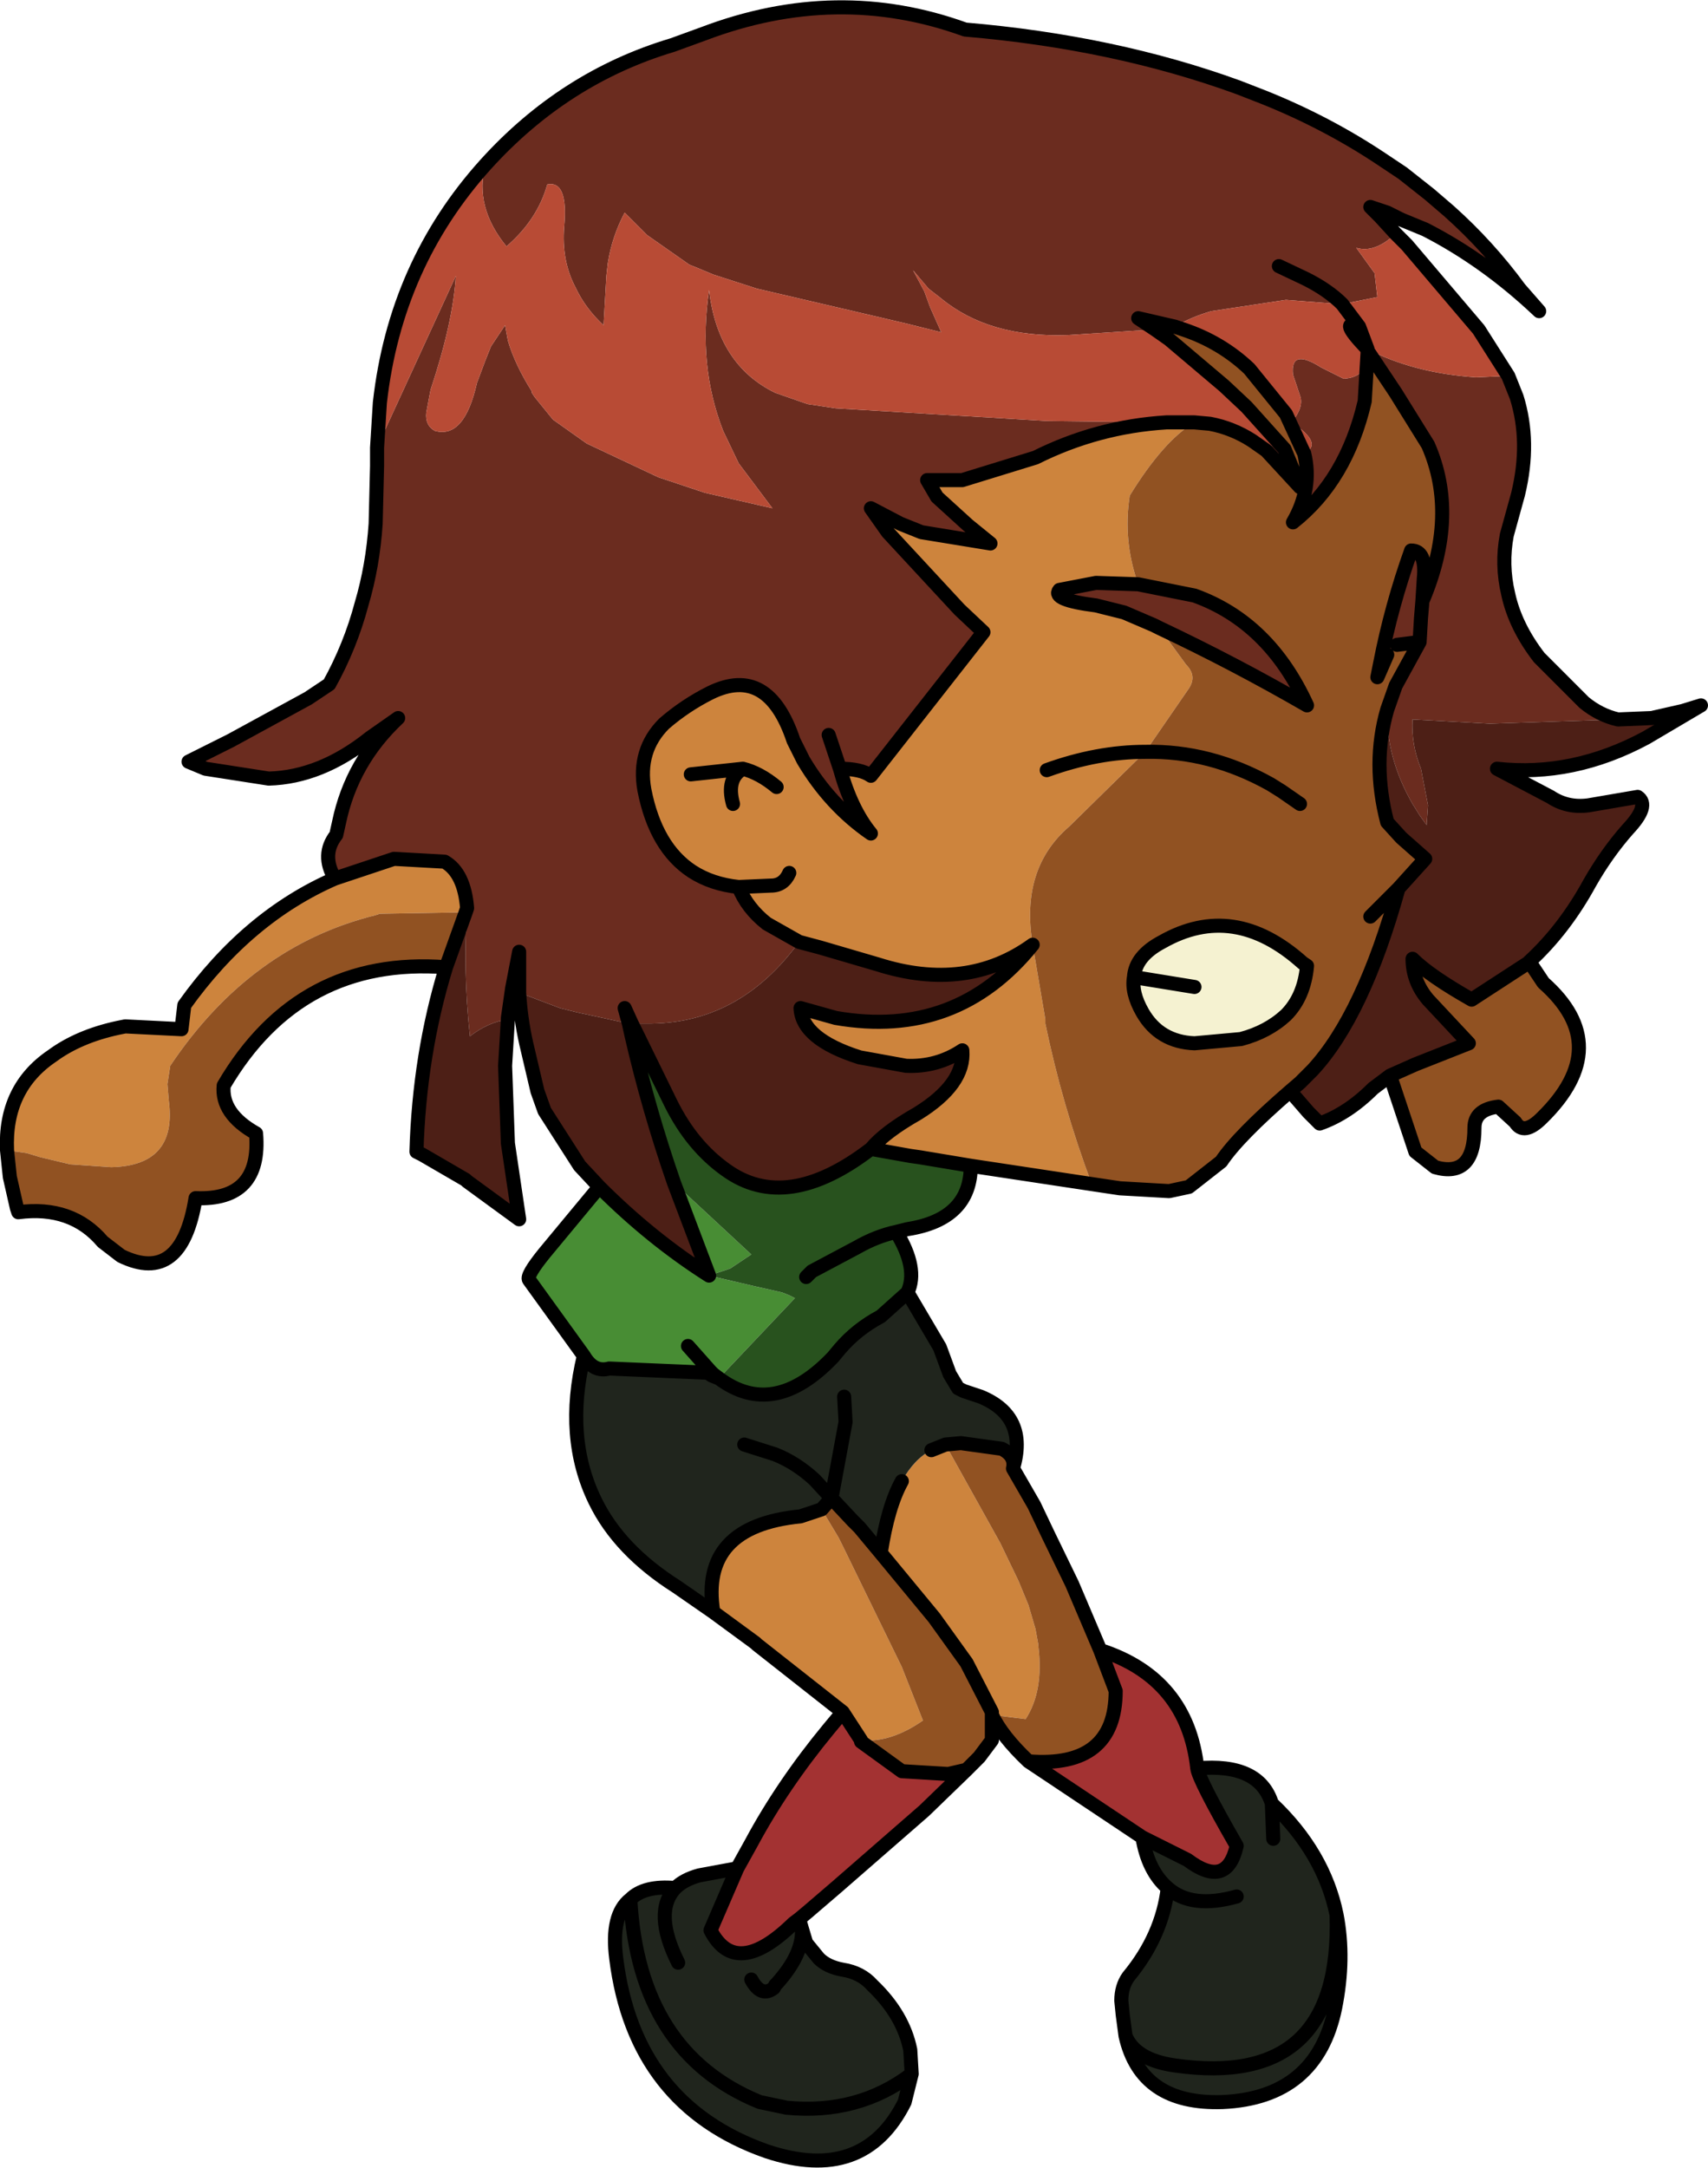
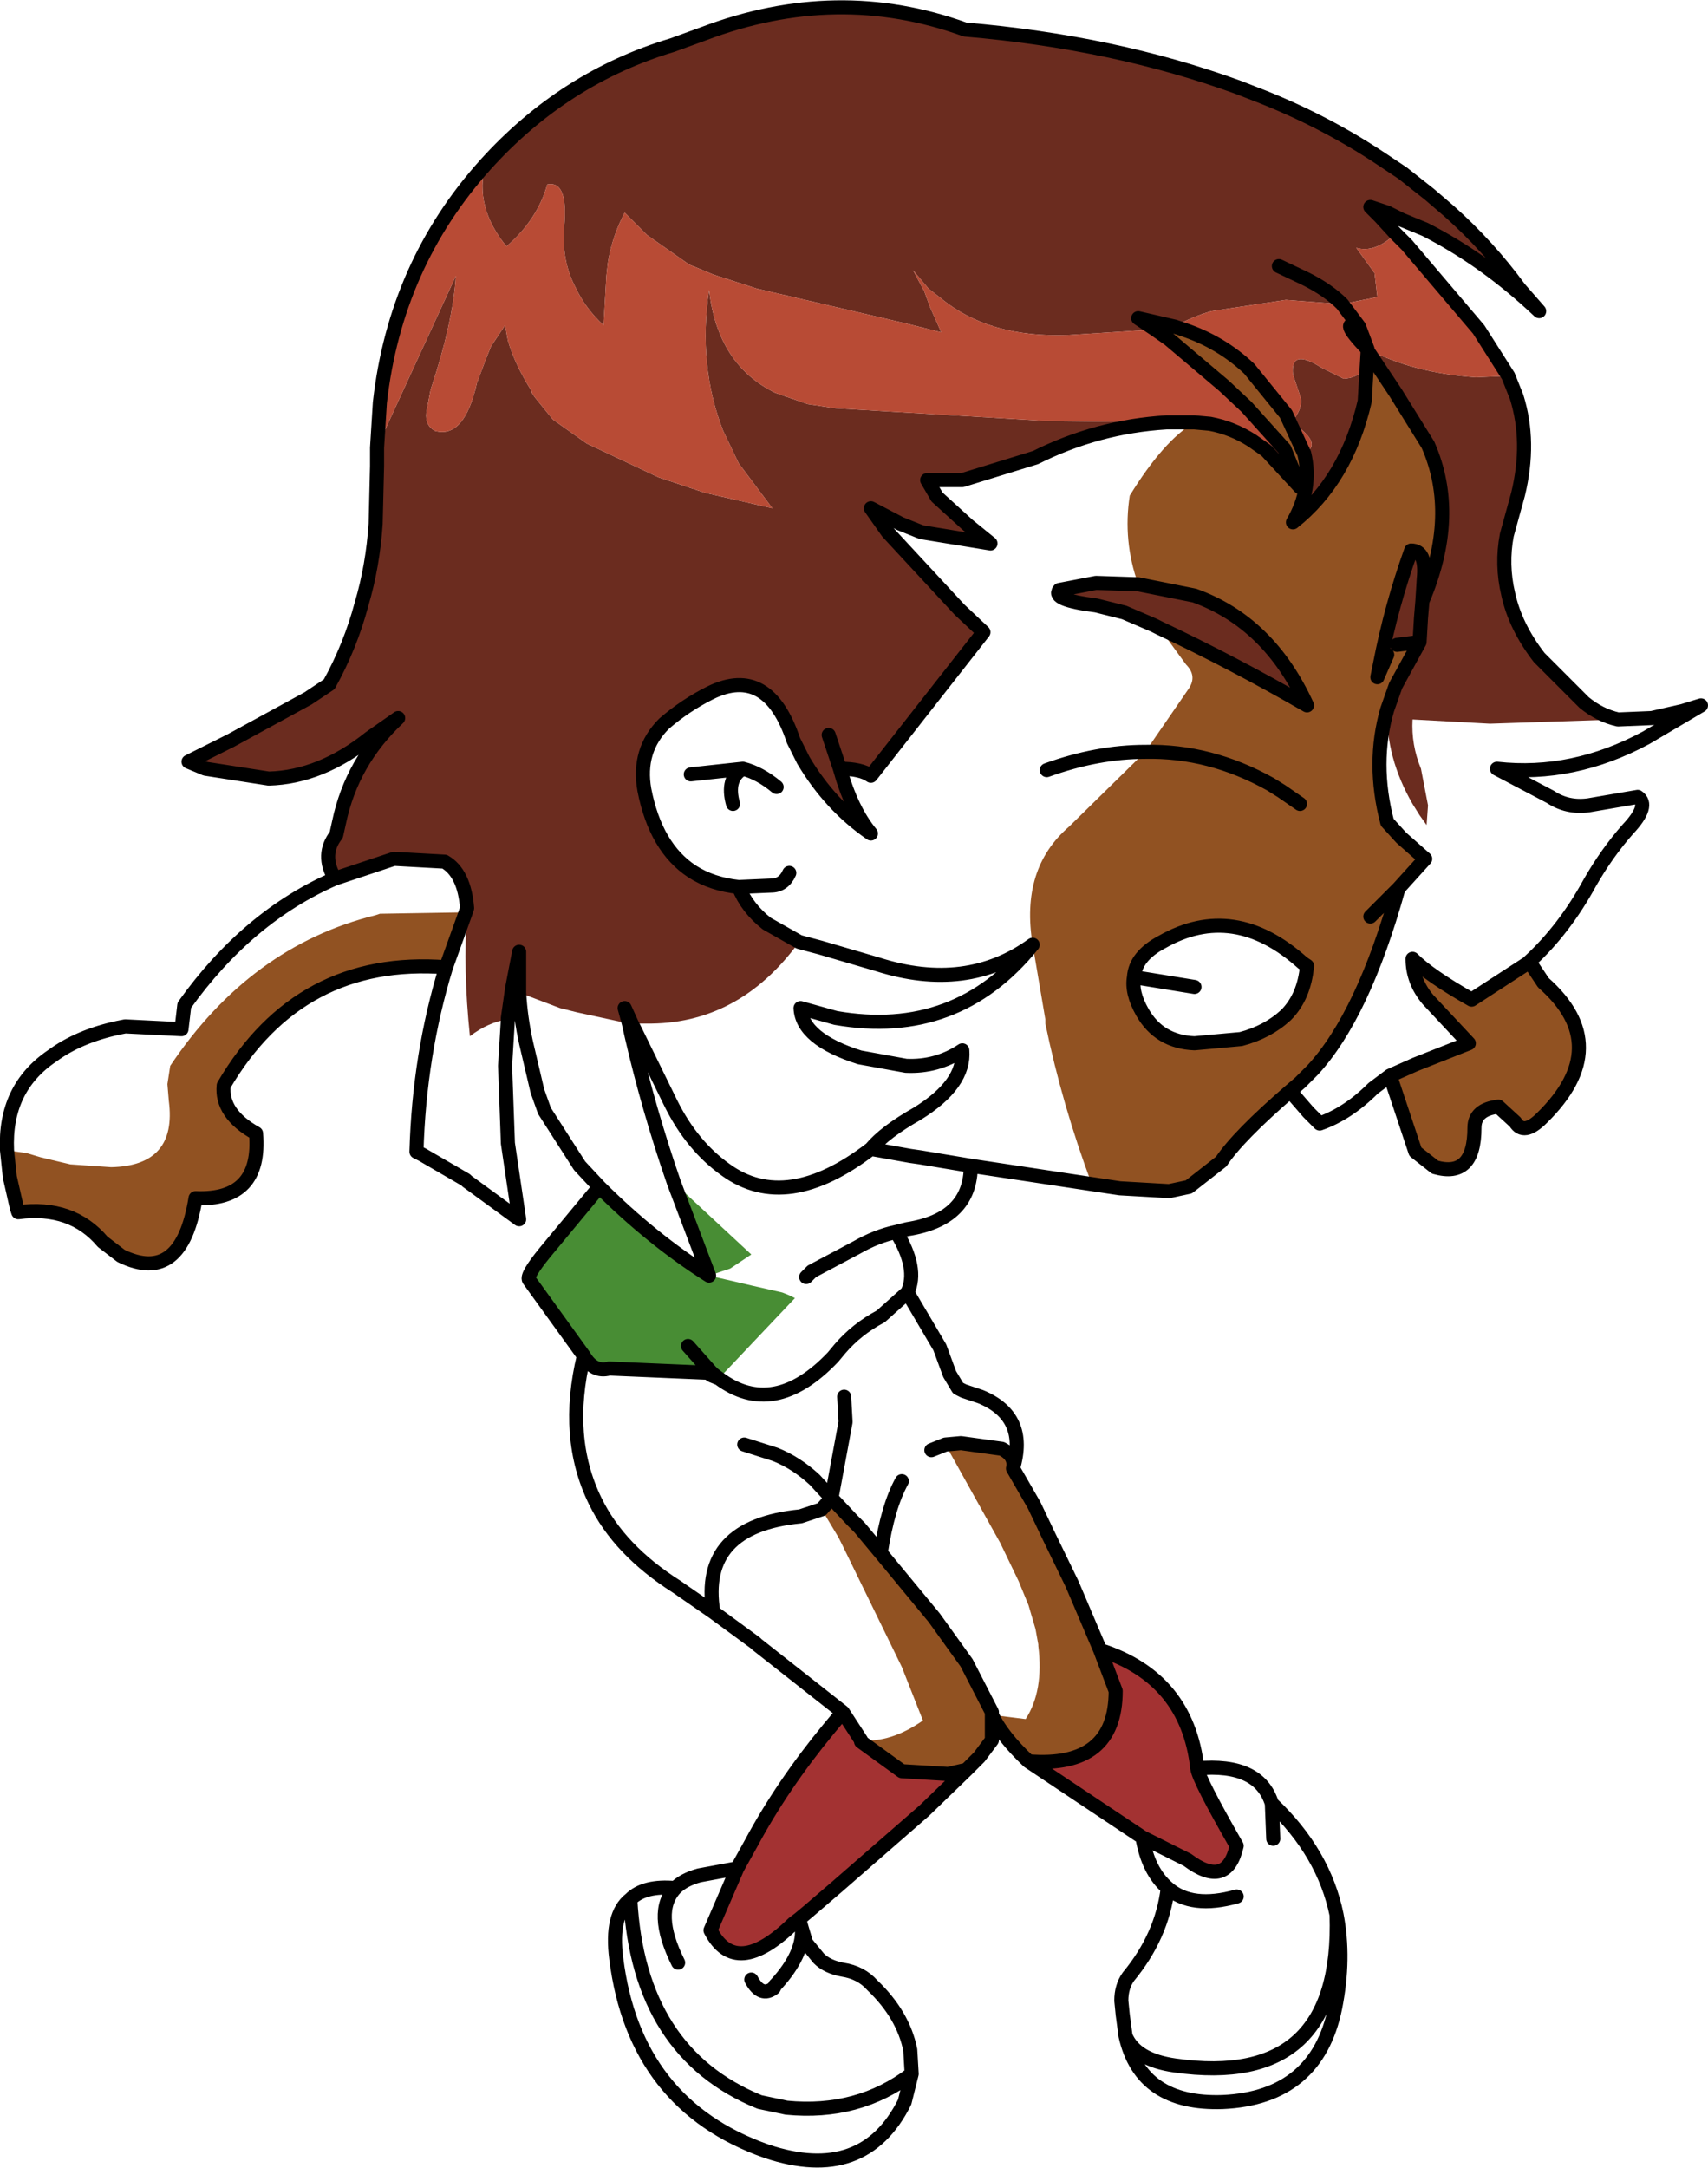
<svg xmlns="http://www.w3.org/2000/svg" height="77.0px" width="60.7px">
  <g transform="matrix(1.0, 0.0, 0.0, 1.0, 13.95, -22.2)">
    <path d="M39.65 35.55 L39.95 36.3 Q40.45 37.9 40.0 39.75 L39.6 41.2 Q39.4 42.25 39.65 43.3 39.9 44.45 40.75 45.55 L42.35 47.15 Q42.9 47.6 43.55 47.75 L39.0 47.9 36.25 47.75 Q36.2 48.65 36.55 49.5 L36.8 50.8 36.75 51.5 36.5 51.15 36.25 50.75 Q35.3 49.1 35.35 47.4 L35.65 46.55 36.5 45.0 36.55 44.15 36.6 43.55 36.55 44.15 36.5 45.0 35.7 45.1 35.35 45.45 35.0 46.25 35.1 45.75 Q35.5 43.7 36.2 41.75 36.75 41.75 36.65 42.75 L36.6 43.55 Q37.9 40.5 36.8 38.0 L35.65 36.15 34.65 34.65 34.65 34.6 Q36.3 35.45 38.5 35.6 L39.65 35.55 M4.5 57.45 L4.5 56.0 4.25 57.3 4.1 58.35 4.1 58.4 Q3.4 58.5 2.75 59.0 2.5 56.6 2.65 54.6 L2.65 54.45 Q2.55 53.2 1.85 52.8 L0.05 52.7 -2.05 53.4 Q-2.55 52.55 -2.0 51.85 L-1.9 51.4 Q-1.45 49.25 0.2 47.7 L-0.8 48.4 Q-2.55 49.8 -4.4 49.85 L-6.65 49.5 -7.25 49.25 -5.75 48.5 -3.0 47.0 -2.25 46.5 Q-1.5 45.15 -1.1 43.65 -0.7 42.3 -0.6 40.8 L-0.55 38.75 -0.55 38.45 -0.55 38.1 -0.35 37.65 2.25 32.0 Q2.15 33.65 1.35 36.05 L1.2 36.85 Q1.15 37.3 1.5 37.5 2.55 37.8 3.0 35.8 L3.3 35.0 3.5 34.5 4.0 33.75 4.1 34.3 Q4.35 35.15 4.95 36.1 L4.95 36.15 5.05 36.3 5.7 37.1 6.9 37.95 9.45 39.15 10.5 39.5 11.1 39.7 13.5 40.25 12.3 38.65 11.75 37.5 Q10.85 35.2 11.25 32.5 11.55 35.15 13.6 36.15 L14.75 36.55 15.75 36.7 23.25 37.15 27.5 37.2 Q25.05 37.35 22.85 38.45 L20.25 39.25 19.0 39.25 19.35 39.85 20.45 40.85 21.25 41.5 18.8 41.1 18.05 40.8 17.0 40.25 17.6 41.1 20.15 43.85 21.0 44.65 17.0 49.75 Q16.65 49.5 15.9 49.5 16.3 50.95 17.0 51.8 15.55 50.8 14.6 49.2 L14.25 48.5 Q13.35 45.8 11.3 46.8 10.4 47.25 9.65 47.9 8.7 48.85 8.95 50.25 9.35 52.3 10.65 53.15 11.35 53.6 12.3 53.7 12.6 54.45 13.3 55.0 L14.45 55.65 Q12.3 58.6 9.0 58.55 L8.5 58.55 8.25 58.0 8.4 58.55 6.55 58.15 5.95 58.0 4.5 57.45 M3.3 28.05 Q6.1 24.95 9.95 23.8 L11.05 23.4 Q15.8 21.6 20.35 23.25 25.65 23.7 30.05 25.3 L30.95 25.65 Q33.2 26.55 35.15 27.85 L35.9 28.35 36.85 29.1 37.55 29.7 Q38.95 30.95 40.05 32.45 L40.75 33.25 Q38.85 31.45 36.7 30.35 L35.85 30.0 35.35 29.75 34.75 29.55 35.1 29.9 35.65 30.5 Q34.9 31.2 34.25 31.0 L34.9 31.9 35.0 32.75 33.75 33.0 33.7 33.0 31.75 32.85 29.1 33.25 Q28.4 33.45 27.8 33.8 L26.5 33.5 27.1 33.9 24.0 34.1 Q21.2 34.2 19.5 32.8 L19.05 32.45 18.5 31.8 18.9 32.55 19.1 33.1 19.5 34.0 18.3 33.7 17.45 33.5 12.95 32.45 11.4 31.95 10.8 31.7 10.55 31.6 9.05 30.55 8.25 29.75 Q7.8 30.6 7.65 31.55 L7.6 32.0 7.5 33.75 Q6.85 33.15 6.5 32.4 6.0 31.45 6.1 30.25 6.25 28.6 5.5 28.75 5.15 30.0 4.05 30.95 2.9 29.55 3.3 28.05 M28.5 37.2 L28.9 37.2 29.05 37.25 28.5 37.2 M30.55 37.85 L31.7 38.15 32.25 39.5 31.05 38.2 30.55 37.85 M34.65 34.75 L34.55 36.45 Q33.9 39.25 32.0 40.75 32.7 39.55 32.4 38.3 33.1 37.95 31.95 37.2 32.4 36.65 32.25 36.25 L32.0 35.5 Q31.9 34.55 33.0 35.25 L33.8 35.65 Q34.65 35.6 34.65 34.75 M31.5 31.65 L32.45 32.1 Q33.25 32.5 33.75 33.0 33.25 32.5 32.45 32.1 L31.5 31.65 M27.25 44.5 L27.05 44.4 26.0 43.95 25.0 43.7 Q23.4 43.5 23.7 43.15 L25.0 42.9 26.5 42.95 28.5 43.35 Q31.15 44.3 32.5 47.25 29.9 45.75 27.25 44.5 M15.5 48.3 L15.9 49.5 15.5 48.3" fill="#6b2c1f" fill-rule="evenodd" stroke="none" />
-     <path d="M24.85 64.25 L20.55 63.6 18.75 63.3 18.4 63.25 17.0 63.0 Q17.5 62.4 18.65 61.75 20.35 60.7 20.25 59.5 19.35 60.1 18.25 60.05 L16.6 59.75 Q14.55 59.1 14.5 58.0 L15.75 58.35 Q20.05 59.1 22.75 55.75 20.4 57.45 17.25 56.45 L15.2 55.85 14.45 55.65 13.3 55.0 Q12.6 54.45 12.3 53.7 11.35 53.6 10.65 53.15 9.35 52.3 8.95 50.25 8.7 48.85 9.65 47.9 10.4 47.25 11.3 46.8 13.35 45.8 14.25 48.5 L14.6 49.2 Q15.55 50.8 17.0 51.8 16.3 50.95 15.9 49.5 16.65 49.5 17.0 49.75 L21.0 44.65 20.15 43.85 17.6 41.1 17.0 40.25 18.05 40.8 18.8 41.1 21.25 41.5 20.45 40.85 19.35 39.85 19.0 39.25 20.25 39.25 22.85 38.45 Q25.05 37.35 27.5 37.2 L27.85 37.2 28.5 37.2 Q27.4 37.85 26.2 39.8 25.95 41.4 26.5 42.95 L25.0 42.9 23.7 43.15 Q23.4 43.5 25.0 43.7 L26.0 43.95 27.05 44.4 27.25 44.5 28.2 45.8 Q28.6 46.2 28.3 46.65 L26.75 48.9 24.05 51.55 Q22.3 53.05 22.75 55.75 L23.2 58.4 23.2 58.55 Q23.8 61.45 24.85 64.25 M16.0 83.0 L12.95 80.6 12.9 80.55 11.4 79.45 Q10.9 76.4 14.5 76.05 L15.25 75.8 15.85 76.8 16.0 77.1 18.1 81.4 18.85 83.3 Q17.7 84.1 16.65 84.0 L16.0 83.0 M-13.7 63.05 Q-13.8 60.85 -12.1 59.7 -11.15 59.0 -9.75 58.7 L-9.5 58.65 -7.5 58.75 -7.4 57.9 Q-5.15 54.75 -2.05 53.4 L0.05 52.7 1.85 52.8 Q2.55 53.2 2.65 54.45 L2.6 54.6 -0.45 54.65 -0.6 54.7 Q-5.05 55.8 -7.9 60.05 L-8.0 60.7 -7.95 61.3 Q-7.65 63.6 -10.0 63.65 L-11.45 63.55 -12.5 63.3 -13.0 63.15 -13.7 63.05 M14.1 53.2 Q13.9 53.65 13.45 53.65 L12.3 53.7 13.45 53.65 Q13.9 53.65 14.1 53.2 M34.65 34.6 L34.65 34.65 34.65 34.75 34.65 34.6 M19.15 73.7 L19.65 73.5 21.6 77.0 22.25 78.35 22.6 79.2 22.85 80.05 22.95 80.6 22.95 80.65 Q23.15 82.25 22.5 83.25 L21.3 83.1 21.3 83.0 20.4 81.25 19.25 79.65 17.35 77.35 Q17.6 75.7 18.1 74.8 18.55 74.0 19.15 73.7 M23.25 49.55 Q25.05 48.9 26.75 48.9 25.05 48.9 23.25 49.55 M10.6 49.7 L12.45 49.5 Q13.05 49.65 13.65 50.15 13.05 49.65 12.45 49.5 11.85 49.85 12.1 50.75 11.85 49.85 12.45 49.5 L10.6 49.7" fill="#cd843d" fill-rule="evenodd" stroke="none" />
    <path d="M6.8 70.35 L4.85 67.65 Q4.75 67.5 5.4 66.7 L7.35 64.35 Q9.2 66.2 11.25 67.5 L10.0 64.2 12.75 66.75 12.0 67.25 11.25 67.5 12.75 67.85 13.85 68.1 14.1 68.2 14.3 68.3 11.6 71.15 11.35 71.05 11.2 70.95 7.7 70.8 Q7.15 70.95 6.8 70.35 M8.4 58.55 L8.25 58.0 8.5 58.55 8.4 58.55 M10.5 70.0 L11.3 70.9 11.4 71.0 11.6 71.15 11.4 71.0 11.3 70.9 10.5 70.0" fill="#488d34" fill-rule="evenodd" stroke="none" />
-     <path d="M18.3 68.1 L19.45 70.05 19.8 71.0 20.1 71.5 20.3 71.6 20.9 71.8 Q22.6 72.5 22.05 74.35 22.15 73.9 21.65 73.65 L20.2 73.45 19.65 73.5 19.15 73.7 Q18.55 74.0 18.1 74.8 17.6 75.7 17.35 77.35 L16.6 76.45 16.35 76.2 15.6 75.4 15.25 75.8 14.5 76.05 Q10.9 76.4 11.4 79.45 L10.1 78.55 Q8.05 77.25 7.2 75.5 6.1 73.25 6.8 70.35 7.15 70.95 7.7 70.8 L11.2 70.95 11.35 71.05 11.6 71.15 Q13.55 72.6 15.65 70.4 L15.9 70.1 Q16.5 69.4 17.35 68.95 L18.3 68.1 M28.6 85.0 Q30.8 84.8 31.25 86.25 33.1 88.0 33.55 90.2 33.85 91.75 33.5 93.5 32.85 96.7 29.5 96.85 26.6 96.95 26.05 94.5 L25.95 93.75 25.9 93.25 Q25.9 92.75 26.15 92.4 27.35 90.95 27.55 89.25 26.85 88.65 26.65 87.45 L28.25 88.25 Q29.65 89.3 30.0 87.75 28.65 85.4 28.6 85.0 M14.45 90.35 L14.55 90.7 14.7 91.2 15.15 91.75 Q15.45 92.05 16.0 92.15 16.65 92.25 17.05 92.7 18.15 93.75 18.4 95.0 L18.45 95.85 18.2 96.85 Q16.75 99.75 13.3 98.6 8.6 96.95 7.95 91.75 7.75 90.2 8.45 89.65 8.95 89.15 10.05 89.25 10.35 88.95 10.9 88.8 L12.25 88.55 11.3 90.75 Q12.2 92.5 14.25 90.5 L14.45 90.35 M16.05 71.8 L16.1 72.7 15.6 75.4 15.0 74.75 Q14.35 74.15 13.6 73.85 L12.5 73.5 13.6 73.85 Q14.35 74.15 15.0 74.75 L15.6 75.4 16.1 72.7 16.05 71.8 M10.15 91.9 Q9.25 90.1 10.05 89.25 9.25 90.1 10.15 91.9 M18.45 95.85 Q16.55 97.3 14.0 97.05 L13.05 96.85 Q8.75 95.1 8.45 89.65 8.75 95.1 13.05 96.85 L14.0 97.05 Q16.55 97.3 18.45 95.85 M12.75 92.5 Q13.1 93.15 13.55 92.8 L13.6 92.7 13.65 92.65 Q14.6 91.6 14.55 90.7 14.6 91.6 13.65 92.65 L13.6 92.7 13.55 92.8 Q13.1 93.15 12.75 92.5 M31.3 87.5 L31.25 86.25 31.3 87.5 M33.55 90.2 Q33.75 96.4 27.8 95.55 26.4 95.35 26.05 94.5 26.4 95.35 27.8 95.55 33.75 96.4 33.55 90.2 M30.0 89.55 Q28.4 90.0 27.55 89.25 28.4 90.0 30.0 89.55" fill="#20251d" fill-rule="evenodd" stroke="none" />
    <path d="M25.15 80.8 Q28.25 81.8 28.6 85.0 28.65 85.4 30.0 87.75 29.65 89.3 28.25 88.25 L26.65 87.45 22.6 84.75 Q25.7 85.0 25.7 82.25 L25.15 80.8 M20.4 85.05 L18.9 86.5 15.8 89.2 14.75 90.1 14.45 90.35 14.25 90.5 Q12.2 92.5 11.3 90.75 L12.25 88.55 12.75 87.65 Q13.85 85.6 15.5 83.6 L16.0 83.0 16.65 84.0 16.65 84.05 18.1 85.1 19.75 85.2 20.4 85.05" fill="#a33232" fill-rule="evenodd" stroke="none" />
-     <path d="M26.35 56.9 Q26.4 56.15 27.35 55.65 29.9 54.2 32.35 56.4 L32.5 56.5 Q32.4 57.6 31.75 58.25 31.1 58.85 30.15 59.1 L28.5 59.25 Q27.25 59.2 26.65 58.15 26.25 57.45 26.35 56.9 L28.5 57.25 26.35 56.9" fill="#f5f2d1" fill-rule="evenodd" stroke="none" />
    <path d="M-0.55 38.1 L-0.45 36.5 Q0.1 31.6 3.3 28.05 2.9 29.55 4.05 30.95 5.15 30.0 5.5 28.75 6.25 28.6 6.1 30.25 6.0 31.45 6.5 32.4 6.85 33.15 7.5 33.75 L7.6 32.0 7.65 31.55 Q7.8 30.6 8.25 29.75 L9.05 30.55 10.55 31.6 10.8 31.7 11.4 31.95 12.95 32.45 17.45 33.5 18.3 33.7 19.5 34.0 19.1 33.1 18.9 32.55 18.5 31.8 19.05 32.45 19.5 32.8 Q21.2 34.2 24.0 34.1 L27.1 33.9 27.6 34.25 29.55 35.9 30.35 36.65 31.7 38.15 30.55 37.85 Q29.85 37.4 29.05 37.25 L28.9 37.2 28.5 37.2 27.85 37.2 27.5 37.2 23.25 37.15 15.75 36.7 14.75 36.55 13.6 36.15 Q11.55 35.15 11.25 32.5 10.85 35.2 11.75 37.5 L12.3 38.65 13.5 40.25 11.1 39.7 10.5 39.5 9.45 39.15 6.9 37.95 5.7 37.1 5.05 36.3 4.95 36.15 4.95 36.1 Q4.35 35.15 4.1 34.3 L4.0 33.75 3.5 34.5 3.3 35.0 3.0 35.8 Q2.55 37.8 1.5 37.5 1.15 37.3 1.2 36.85 L1.35 36.05 Q2.15 33.65 2.25 32.0 L-0.35 37.65 -0.55 38.1 M35.65 30.5 L36.05 30.9 38.6 33.9 39.65 35.55 38.5 35.6 Q36.3 35.45 34.65 34.6 L34.65 34.65 34.65 34.6 34.35 33.8 33.75 33.0 34.35 33.8 Q33.6 33.5 34.6 34.55 L34.65 34.6 34.65 34.75 Q34.65 35.6 33.8 35.65 L33.0 35.25 Q31.9 34.55 32.0 35.5 L32.25 36.25 Q32.4 36.65 31.95 37.2 33.1 37.95 32.4 38.3 L32.35 38.2 31.75 36.9 30.45 35.3 Q29.45 34.35 28.1 33.9 L27.8 33.8 Q28.4 33.45 29.1 33.25 L31.75 32.85 33.7 33.0 33.75 33.0 35.0 32.75 34.9 31.9 34.25 31.0 Q34.9 31.2 35.65 30.5" fill="#b84b35" fill-rule="evenodd" stroke="none" />
-     <path d="M43.55 47.75 L44.75 47.7 45.85 47.45 46.5 47.25 44.55 48.4 Q41.95 49.8 39.25 49.5 L41.15 50.5 Q41.75 50.9 42.5 50.8 L44.25 50.5 Q44.7 50.8 43.9 51.65 43.15 52.5 42.55 53.55 41.65 55.2 40.4 56.35 L40.35 56.4 38.35 57.7 Q36.85 56.85 36.25 56.25 36.25 57.05 36.8 57.7 L38.25 59.25 36.35 60.0 35.45 60.4 34.85 60.85 Q33.95 61.75 32.95 62.1 L32.55 61.7 31.9 60.95 32.25 60.65 32.7 60.2 Q34.5 58.25 35.75 53.75 L36.7 52.7 35.85 51.95 35.35 51.4 Q34.8 49.3 35.35 47.4 35.3 49.1 36.25 50.75 L36.5 51.15 36.75 51.5 36.8 50.8 36.55 49.5 Q36.2 48.65 36.25 47.75 L39.0 47.9 43.55 47.75 M7.35 64.35 L6.65 63.6 5.4 61.65 5.15 60.95 4.75 59.25 Q4.55 58.35 4.5 57.45 L5.95 58.0 6.55 58.15 8.4 58.55 8.5 59.0 Q9.1 61.6 10.0 64.2 L11.25 67.5 Q9.2 66.2 7.35 64.35 M4.1 58.4 L4.0 60.05 4.1 62.8 4.5 65.5 2.65 64.15 2.6 64.1 1.05 63.2 0.85 63.1 Q0.95 59.65 1.9 56.55 L2.6 54.6 2.65 54.45 2.65 54.6 Q2.5 56.6 2.75 59.0 3.4 58.5 4.1 58.4 M14.45 55.65 L15.2 55.85 17.25 56.45 Q20.4 57.45 22.75 55.75 20.05 59.1 15.75 58.35 L14.5 58.0 Q14.55 59.1 16.6 59.75 L18.25 60.05 Q19.35 60.1 20.25 59.5 20.35 60.7 18.65 61.75 17.5 62.4 17.0 63.0 14.0 65.3 11.85 63.75 10.65 62.9 9.9 61.4 L8.65 58.85 8.5 58.55 9.0 58.55 Q12.3 58.6 14.45 55.65" fill="#4d1f16" fill-rule="evenodd" stroke="none" />
-     <path d="M20.55 63.6 Q20.55 65.5 18.3 65.85 L17.9 65.95 Q18.7 67.25 18.3 68.1 L17.35 68.95 Q16.5 69.4 15.9 70.1 L15.65 70.4 Q13.55 72.6 11.6 71.15 L14.3 68.3 14.1 68.2 13.85 68.1 12.75 67.85 11.25 67.5 12.0 67.25 12.75 66.75 10.0 64.2 Q9.1 61.6 8.5 59.0 L8.4 58.55 8.5 58.55 8.65 58.85 9.9 61.4 Q10.65 62.9 11.85 63.75 14.0 65.3 17.0 63.0 L18.4 63.25 18.75 63.3 20.55 63.6 M14.7 67.55 L14.9 67.35 16.5 66.5 Q17.2 66.1 17.9 65.95 17.2 66.1 16.5 66.5 L14.9 67.35 14.7 67.55" fill="#28521e" fill-rule="evenodd" stroke="none" />
    <path d="M40.4 56.35 L40.9 57.1 Q43.45 59.35 40.85 61.9 40.2 62.55 39.9 62.05 L39.3 61.5 Q38.45 61.6 38.45 62.25 38.45 64.05 37.05 63.65 L36.35 63.1 35.45 60.4 36.35 60.0 38.25 59.25 36.8 57.7 Q36.25 57.05 36.25 56.25 36.85 56.85 38.35 57.7 L40.35 56.4 40.4 56.35 M31.9 60.95 Q30.05 62.55 29.45 63.45 L28.3 64.35 27.6 64.5 25.85 64.4 24.85 64.25 Q23.8 61.45 23.2 58.55 L23.2 58.4 22.75 55.75 Q22.3 53.05 24.05 51.55 L26.75 48.9 28.3 46.65 Q28.6 46.2 28.2 45.8 L27.25 44.5 Q29.9 45.75 32.5 47.25 31.15 44.3 28.5 43.35 L26.5 42.95 Q25.95 41.4 26.2 39.8 27.4 37.85 28.5 37.2 L29.05 37.25 Q29.85 37.4 30.55 37.85 L31.05 38.2 32.25 39.5 31.7 38.15 30.35 36.65 29.55 35.9 27.6 34.25 27.1 33.9 26.5 33.5 27.8 33.8 28.1 33.9 Q29.45 34.35 30.45 35.3 L31.75 36.9 32.35 38.2 32.4 38.3 Q32.7 39.55 32.0 40.75 33.9 39.25 34.55 36.45 L34.65 34.75 34.65 34.65 35.65 36.15 36.8 38.0 Q37.9 40.5 36.6 43.55 L36.65 42.75 Q36.75 41.75 36.2 41.75 35.5 43.7 35.1 45.75 L35.0 46.25 35.35 45.45 35.7 45.1 36.5 45.0 35.65 46.55 35.35 47.4 Q34.8 49.3 35.35 51.4 L35.85 51.95 36.7 52.7 35.75 53.75 Q34.5 58.25 32.7 60.2 L32.25 60.65 31.9 60.95 M22.05 74.35 L22.8 75.65 23.3 76.7 24.15 78.45 25.15 80.8 25.7 82.25 Q25.7 85.0 22.6 84.75 21.65 83.85 21.3 83.1 L21.3 84.0 20.85 84.6 20.4 85.05 19.75 85.2 18.1 85.1 16.65 84.05 16.65 84.0 Q17.7 84.1 18.85 83.3 L18.1 81.4 16.0 77.1 15.85 76.8 15.25 75.8 15.6 75.4 16.35 76.2 16.6 76.45 17.35 77.35 19.25 79.65 20.4 81.25 21.3 83.0 21.3 83.1 22.5 83.25 Q23.15 82.25 22.95 80.65 L22.95 80.6 22.85 80.05 22.6 79.2 22.25 78.35 21.6 77.0 19.65 73.5 20.2 73.45 21.65 73.65 Q22.15 73.9 22.05 74.35 M1.9 56.55 Q-3.3 56.15 -6.0 60.75 -6.1 61.75 -4.85 62.45 -4.65 64.85 -7.0 64.75 -7.5 67.85 -9.65 66.8 L-10.3 66.3 Q-11.4 65.0 -13.3 65.25 L-13.35 65.1 -13.6 64.0 -13.7 63.05 -13.0 63.15 -12.5 63.3 -11.45 63.55 -10.0 63.65 Q-7.65 63.6 -7.95 61.3 L-8.0 60.7 -7.9 60.05 Q-5.05 55.8 -0.6 54.7 L-0.45 54.65 2.6 54.6 1.9 56.55 M32.25 50.75 L31.6 50.3 31.2 50.05 Q29.05 48.85 26.75 48.9 29.05 48.85 31.2 50.05 L31.6 50.3 32.25 50.75 M26.35 56.9 Q26.25 57.45 26.65 58.15 27.25 59.2 28.5 59.25 L30.15 59.1 Q31.1 58.85 31.75 58.25 32.4 57.6 32.5 56.5 L32.35 56.4 Q29.9 54.2 27.35 55.65 26.4 56.15 26.35 56.9 M34.75 54.75 L35.75 53.75 34.75 54.75" fill="#915222" fill-rule="evenodd" stroke="none" />
    <path d="M39.65 35.55 L39.95 36.3 Q40.45 37.9 40.0 39.75 L39.6 41.2 Q39.4 42.25 39.65 43.3 39.9 44.45 40.75 45.55 L42.35 47.15 Q42.9 47.6 43.55 47.75 L44.75 47.7 45.85 47.45 46.5 47.25 44.55 48.4 Q41.95 49.8 39.25 49.5 L41.15 50.5 Q41.75 50.9 42.5 50.8 L44.25 50.5 Q44.7 50.8 43.9 51.65 43.15 52.5 42.55 53.55 41.65 55.2 40.4 56.35 L40.9 57.1 Q43.45 59.35 40.85 61.9 40.2 62.55 39.9 62.05 L39.3 61.5 Q38.45 61.6 38.45 62.25 38.45 64.05 37.05 63.65 L36.35 63.1 35.45 60.4 34.85 60.85 Q33.95 61.75 32.95 62.1 L32.55 61.7 31.9 60.95 Q30.05 62.55 29.45 63.45 L28.3 64.35 27.6 64.5 25.85 64.4 24.85 64.25 20.55 63.6 Q20.55 65.5 18.3 65.85 L17.9 65.95 Q18.7 67.25 18.3 68.1 L19.45 70.05 19.8 71.0 20.1 71.5 20.3 71.6 20.9 71.8 Q22.6 72.5 22.05 74.35 L22.8 75.65 23.3 76.7 24.15 78.45 25.15 80.8 Q28.25 81.8 28.6 85.0 30.8 84.8 31.25 86.25 33.1 88.0 33.55 90.2 33.85 91.75 33.5 93.5 32.85 96.7 29.5 96.85 26.6 96.95 26.05 94.5 L25.95 93.75 25.9 93.25 Q25.9 92.75 26.15 92.4 27.35 90.95 27.55 89.25 26.85 88.65 26.65 87.45 L22.6 84.75 Q21.65 83.85 21.3 83.1 L21.3 84.0 20.85 84.6 20.4 85.05 18.9 86.5 15.8 89.2 14.75 90.1 14.45 90.35 14.55 90.7 14.7 91.2 15.15 91.75 Q15.45 92.05 16.0 92.15 16.65 92.25 17.05 92.7 18.15 93.75 18.4 95.0 L18.45 95.85 18.2 96.85 Q16.75 99.75 13.3 98.6 8.6 96.95 7.95 91.75 7.75 90.2 8.45 89.65 8.95 89.15 10.05 89.25 10.35 88.95 10.9 88.8 L12.25 88.55 12.75 87.65 Q13.85 85.6 15.5 83.6 L16.0 83.0 12.95 80.6 12.9 80.55 11.4 79.45 10.1 78.55 Q8.05 77.25 7.2 75.5 6.1 73.25 6.8 70.35 L4.85 67.65 Q4.75 67.5 5.4 66.7 L7.35 64.35 6.65 63.6 5.4 61.65 5.15 60.95 4.75 59.25 Q4.55 58.35 4.5 57.45 L4.5 56.0 4.25 57.3 4.1 58.35 4.1 58.4 4.0 60.05 4.1 62.8 4.5 65.5 2.65 64.15 2.6 64.1 1.05 63.2 0.85 63.1 Q0.95 59.65 1.9 56.55 -3.3 56.15 -6.0 60.75 -6.1 61.75 -4.85 62.45 -4.65 64.85 -7.0 64.75 -7.5 67.85 -9.65 66.8 L-10.3 66.3 Q-11.4 65.0 -13.3 65.25 L-13.35 65.1 -13.6 64.0 -13.7 63.05 Q-13.8 60.85 -12.1 59.7 -11.15 59.0 -9.75 58.7 L-9.5 58.65 -7.5 58.75 -7.4 57.9 Q-5.15 54.75 -2.05 53.4 -2.55 52.55 -2.0 51.85 L-1.9 51.4 Q-1.45 49.25 0.2 47.7 L-0.8 48.4 Q-2.55 49.8 -4.4 49.85 L-6.65 49.5 -7.25 49.25 -5.75 48.5 -3.0 47.0 -2.25 46.5 Q-1.5 45.15 -1.1 43.65 -0.7 42.3 -0.6 40.8 L-0.55 38.75 -0.55 38.45 -0.55 38.1 -0.45 36.5 Q0.1 31.6 3.3 28.05 6.1 24.95 9.95 23.8 L11.05 23.4 Q15.8 21.6 20.35 23.25 25.65 23.7 30.05 25.3 L30.95 25.65 Q33.2 26.55 35.15 27.85 L35.9 28.35 36.85 29.1 37.55 29.7 Q38.95 30.95 40.05 32.45 L40.75 33.25 Q38.85 31.45 36.7 30.35 L35.85 30.0 35.35 29.75 34.75 29.55 35.1 29.9 35.65 30.5 36.05 30.9 38.6 33.9 39.65 35.55 M34.65 34.65 L35.65 36.15 36.8 38.0 Q37.9 40.5 36.6 43.55 L36.55 44.15 36.5 45.0 35.65 46.55 35.35 47.4 Q34.8 49.3 35.35 51.4 L35.85 51.95 36.7 52.7 35.75 53.75 34.75 54.75 M27.5 37.2 L27.85 37.2 28.5 37.2 29.05 37.25 Q29.85 37.4 30.55 37.85 L31.05 38.2 32.25 39.5 31.7 38.15 30.35 36.65 29.55 35.9 27.6 34.25 27.1 33.9 26.5 33.5 27.8 33.8 28.1 33.9 Q29.45 34.35 30.45 35.3 L31.75 36.9 32.35 38.2 32.4 38.3 Q32.7 39.55 32.0 40.75 33.9 39.25 34.55 36.45 L34.65 34.75 34.65 34.6 34.65 34.65 M27.5 37.2 Q25.05 37.35 22.85 38.45 L20.25 39.25 19.0 39.25 19.35 39.85 20.45 40.85 21.25 41.5 18.8 41.1 18.05 40.8 17.0 40.25 17.6 41.1 20.15 43.85 21.0 44.65 17.0 49.75 Q16.65 49.5 15.9 49.5 16.3 50.95 17.0 51.8 15.55 50.8 14.6 49.2 L14.25 48.5 Q13.35 45.8 11.3 46.8 10.4 47.25 9.65 47.9 8.7 48.85 8.95 50.25 9.35 52.3 10.65 53.15 11.35 53.6 12.3 53.7 L13.45 53.65 Q13.9 53.65 14.1 53.2 M33.75 33.0 L34.35 33.8 34.65 34.6 34.6 34.55 Q33.6 33.5 34.35 33.8 M33.75 33.0 Q33.25 32.5 32.45 32.1 L31.5 31.65 M26.5 42.95 L25.0 42.9 23.7 43.15 Q23.4 43.5 25.0 43.7 L26.0 43.95 27.05 44.4 27.25 44.5 Q29.9 45.75 32.5 47.25 31.15 44.3 28.5 43.35 L26.5 42.95 M26.75 48.9 Q29.05 48.85 31.2 50.05 L31.6 50.3 32.25 50.75 M36.6 43.55 L36.65 42.75 Q36.75 41.75 36.2 41.75 35.5 43.7 35.1 45.75 L35.0 46.25 35.35 45.45 M35.7 45.1 L36.5 45.0 M26.35 56.9 Q26.25 57.45 26.65 58.15 27.25 59.2 28.5 59.25 L30.15 59.1 Q31.1 58.85 31.75 58.25 32.4 57.6 32.5 56.5 L32.35 56.4 Q29.9 54.2 27.35 55.65 26.4 56.15 26.35 56.9 L28.5 57.25 M31.9 60.95 L32.25 60.65 32.7 60.2 Q34.5 58.25 35.75 53.75 M40.4 56.35 L40.35 56.4 38.35 57.7 Q36.85 56.85 36.25 56.25 36.25 57.05 36.8 57.7 L38.25 59.25 36.35 60.0 35.45 60.4 M12.3 53.7 Q12.6 54.45 13.3 55.0 L14.45 55.65 15.2 55.85 17.25 56.45 Q20.4 57.45 22.75 55.75 20.05 59.1 15.75 58.35 L14.5 58.0 Q14.55 59.1 16.6 59.75 L18.25 60.05 Q19.35 60.1 20.25 59.5 20.35 60.7 18.65 61.75 17.5 62.4 17.0 63.0 L18.4 63.25 18.75 63.3 20.55 63.6 M2.6 54.6 L2.65 54.45 Q2.55 53.2 1.85 52.8 L0.05 52.7 -2.05 53.4 M8.5 58.55 L8.25 58.0 8.4 58.55 8.5 59.0 Q9.1 61.6 10.0 64.2 L11.25 67.5 Q9.2 66.2 7.35 64.35 M17.0 63.0 Q14.0 65.3 11.85 63.75 10.65 62.9 9.9 61.4 L8.65 58.85 8.5 58.55 M11.6 71.15 Q13.55 72.6 15.65 70.4 L15.9 70.1 Q16.5 69.4 17.35 68.95 L18.3 68.1 M1.9 56.55 L2.6 54.6 M11.6 71.15 L11.35 71.05 11.2 70.95 7.7 70.8 Q7.15 70.95 6.8 70.35 M17.9 65.95 Q17.2 66.1 16.5 66.5 L14.9 67.35 14.7 67.55 M11.6 71.15 L11.4 71.0 11.3 70.9 10.5 70.0 M15.6 75.4 L15.0 74.75 Q14.35 74.15 13.6 73.85 L12.5 73.5 M15.6 75.4 L16.1 72.7 16.05 71.8 M19.65 73.5 L19.15 73.7 M18.1 74.8 Q17.6 75.7 17.35 77.35 L19.25 79.65 20.4 81.25 21.3 83.0 21.3 83.1 M19.65 73.5 L20.2 73.45 21.65 73.65 Q22.15 73.9 22.05 74.35 M16.65 84.0 L16.65 84.05 18.1 85.1 19.75 85.2 20.4 85.05 M17.35 77.35 L16.6 76.45 16.35 76.2 15.6 75.4 15.25 75.8 14.5 76.05 Q10.9 76.4 11.4 79.45 M16.65 84.0 L16.0 83.0 M14.45 90.35 L14.25 90.5 Q12.2 92.5 11.3 90.75 L12.25 88.55 M14.55 90.7 Q14.6 91.6 13.65 92.65 L13.6 92.7 13.55 92.8 Q13.1 93.15 12.75 92.5 M8.45 89.65 Q8.75 95.1 13.05 96.85 L14.0 97.05 Q16.55 97.3 18.45 95.85 M10.05 89.25 Q9.25 90.1 10.15 91.9 M25.15 80.8 L25.7 82.25 Q25.7 85.0 22.6 84.75 M28.6 85.0 Q28.65 85.4 30.0 87.75 29.65 89.3 28.25 88.25 L26.65 87.45 M27.55 89.25 Q28.4 90.0 30.0 89.55 M26.05 94.5 Q26.4 95.35 27.8 95.55 33.75 96.4 33.55 90.2 M31.25 86.25 L31.3 87.5 M13.65 50.15 Q13.05 49.65 12.45 49.5 11.85 49.85 12.1 50.75 M12.45 49.5 L10.6 49.7 M26.75 48.9 Q25.05 48.9 23.25 49.55 M15.9 49.5 L15.5 48.3" fill="none" stroke="#000000" stroke-linecap="round" stroke-linejoin="round" stroke-width="0.5" />
  </g>
</svg>